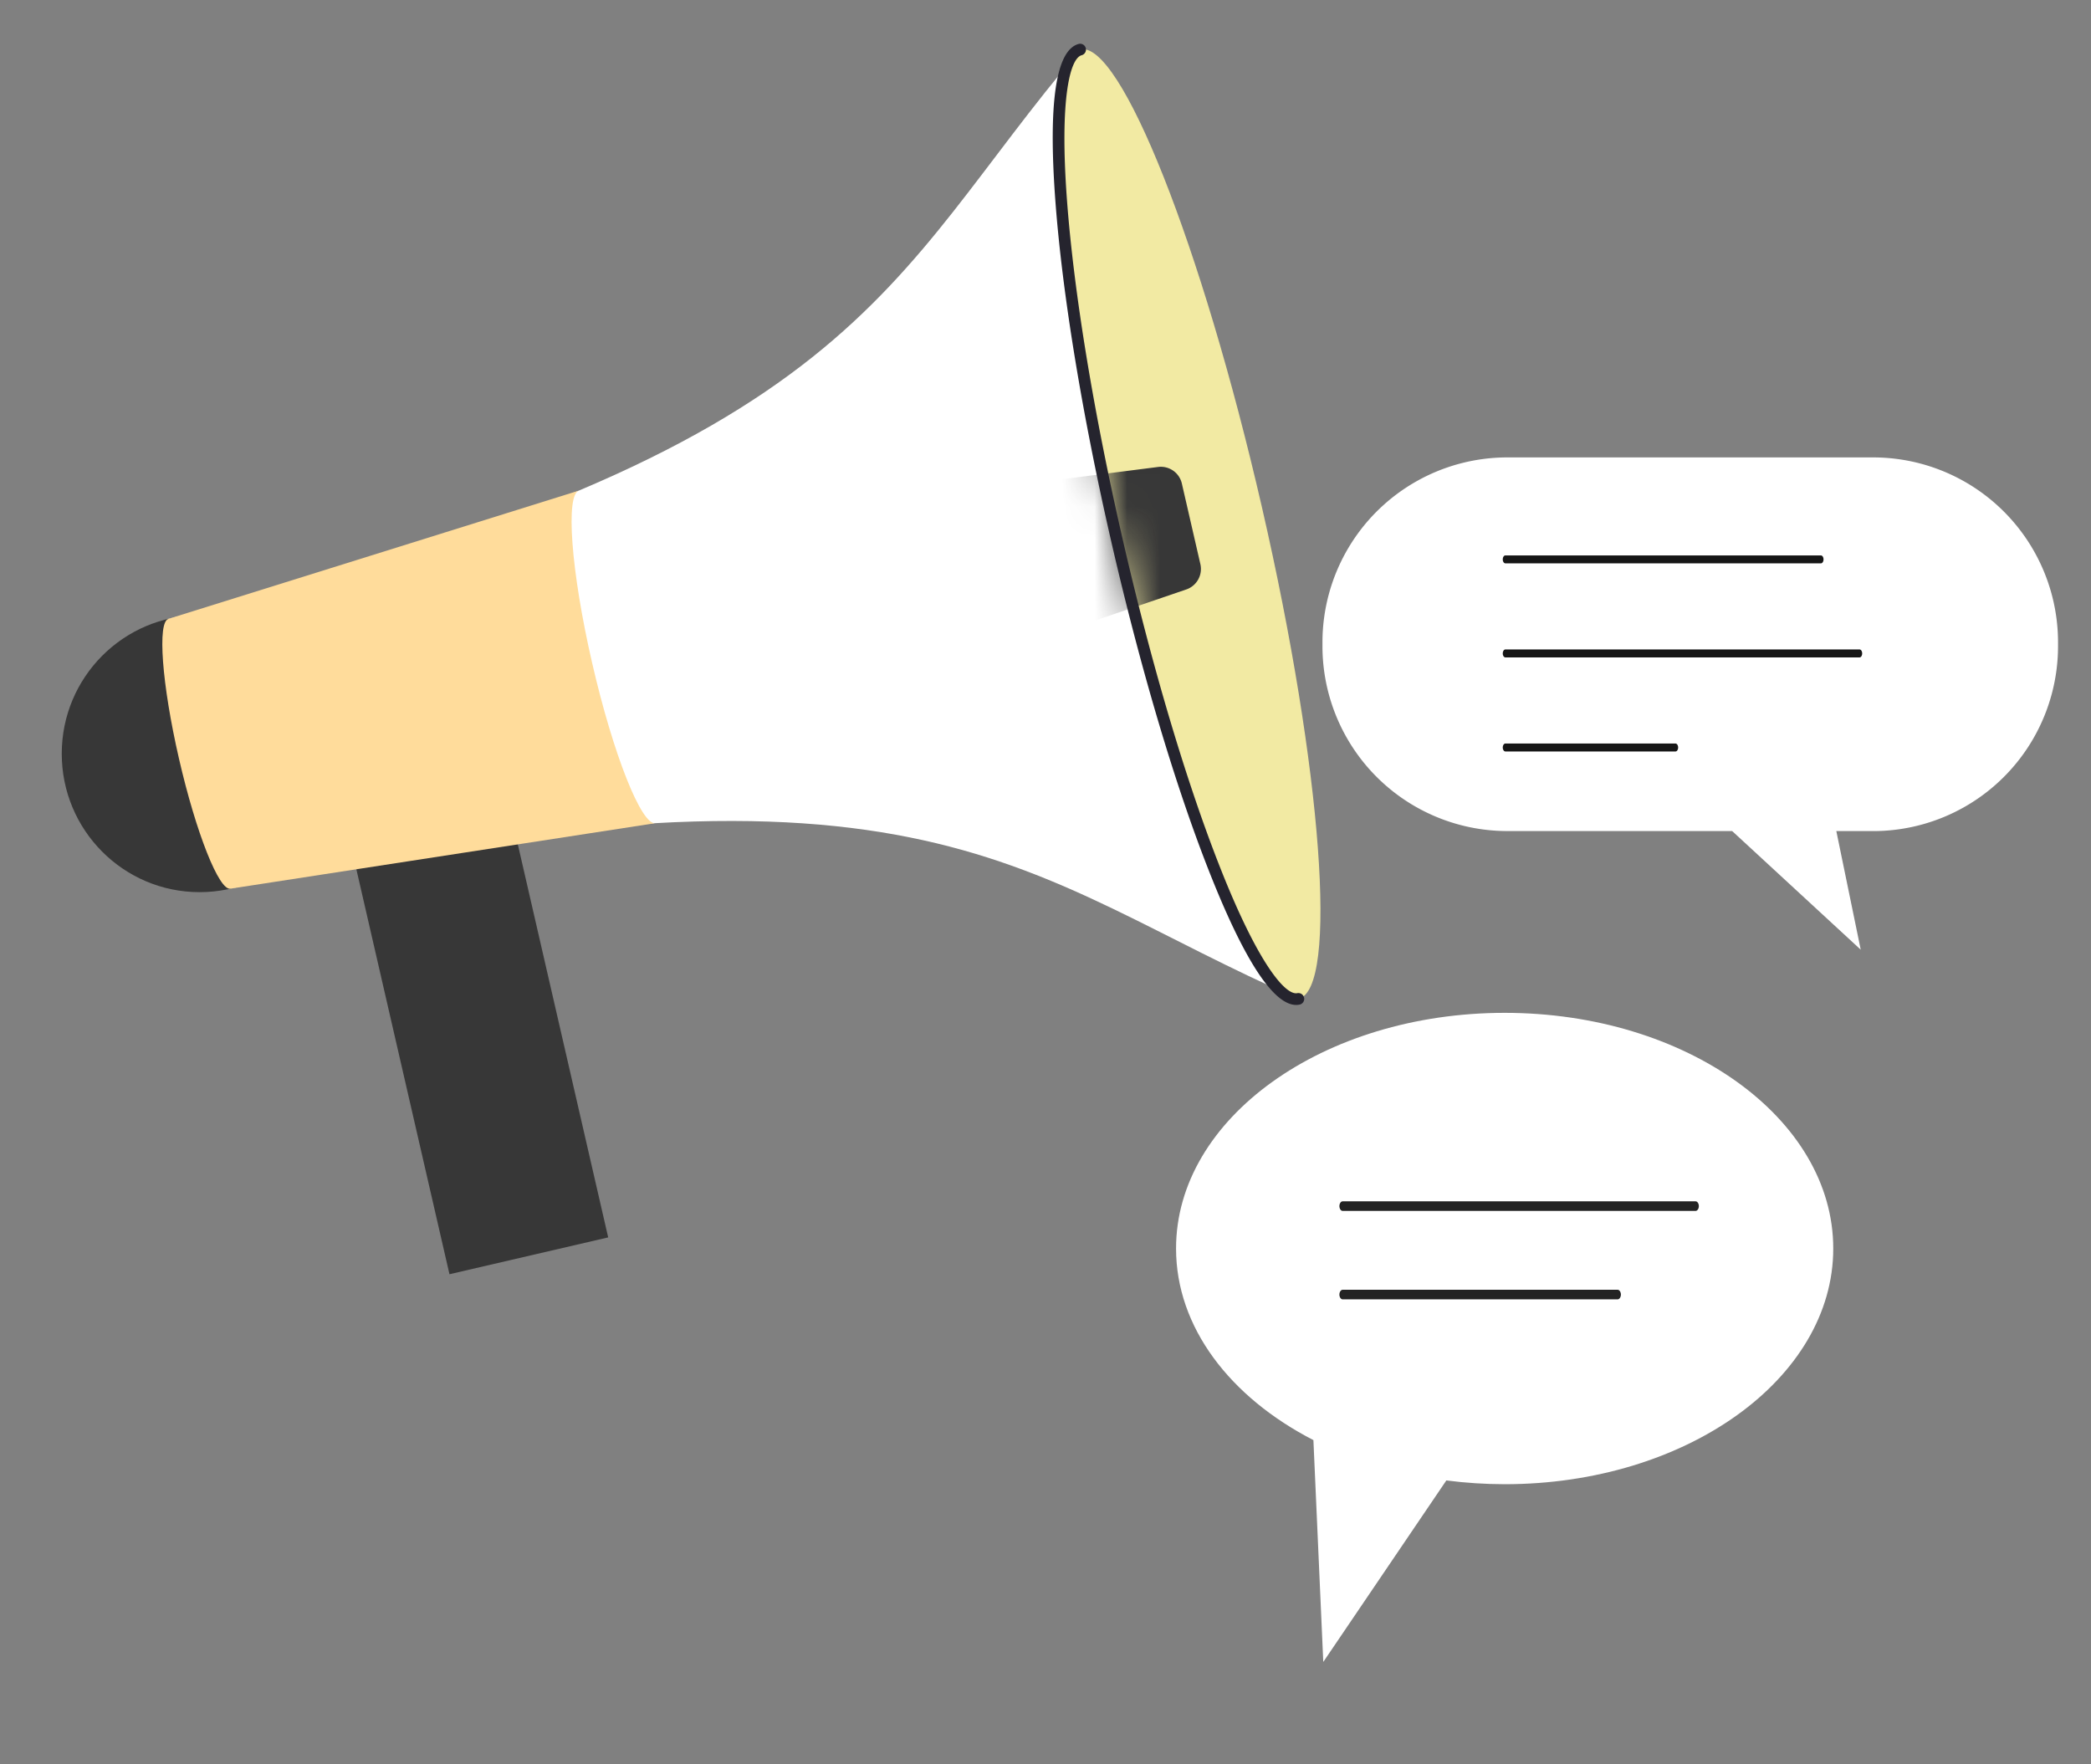
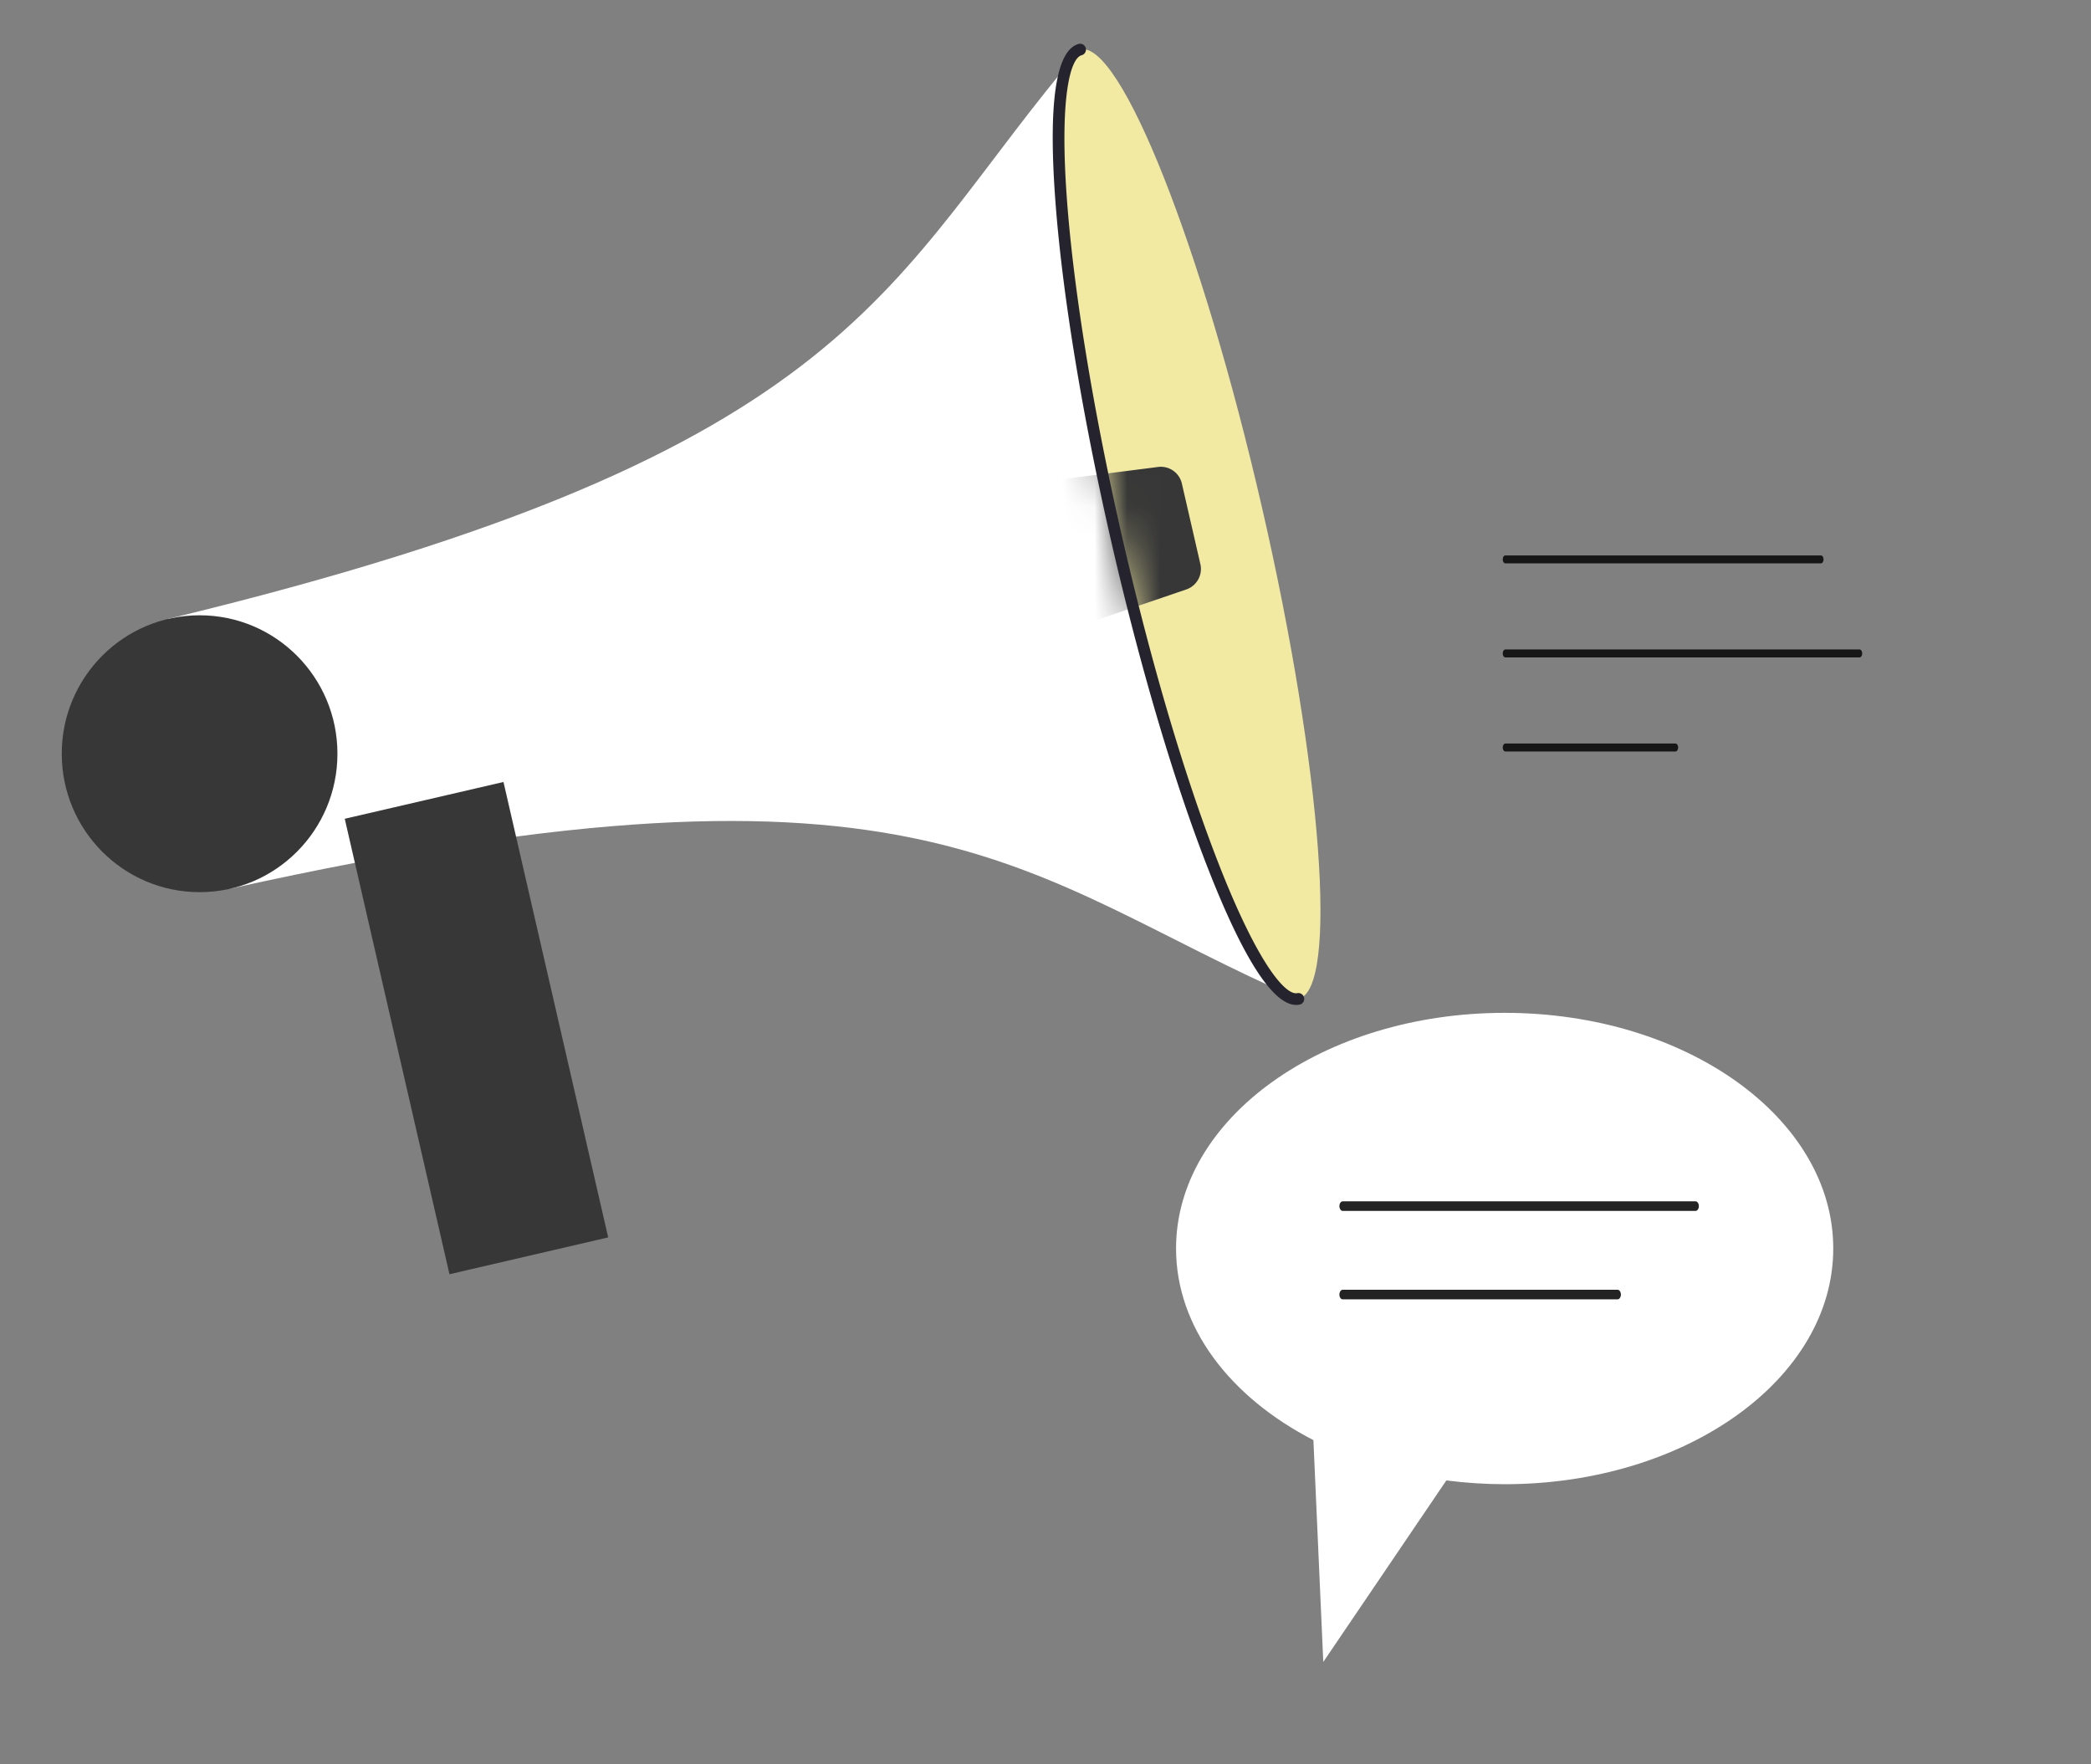
<svg xmlns="http://www.w3.org/2000/svg" width="64" height="54" fill="none">
  <rect width="100%" height="100%" fill="#808080" stroke="none" />
  <path d="M39.746 30.57c-8.482-3.688-11.274-8.134-32.693-3.372L5.155 18.94C26.484 13.79 27.053 8.565 33.066 1.515l6.68 29.055Z" fill="#fff" />
  <path d="M6.11 27.306c-2.331 0-4.22-1.897-4.22-4.237s1.889-4.237 4.22-4.237c2.33 0 4.218 1.897 4.218 4.237S8.44 27.306 6.11 27.306ZM15.41 23.934l-4.858 1.126L13.757 39l4.858-1.127-3.205-13.94Z" fill="#373737" />
  <path d="M34.183 16.557C32.34 8.534 31.837 1.8 33.063 1.514c1.227-.284 3.717 5.99 5.562 14.013 1.844 8.024 2.346 14.759 1.12 15.043-1.227.285-3.717-5.989-5.562-14.013Z" fill="#F2EAA3" />
-   <path d="m5.16 18.94 12.57-3.928c-.43.1-.255 2.46.392 5.271.646 2.812 1.519 5.01 1.948 4.91L7.057 27.199c-.348.08-1.056-1.703-1.58-3.983-.524-2.28-.667-4.194-.318-4.274Z" fill="#FFDC9B" />
  <mask id="a" style="mask-type:luminance" maskUnits="userSpaceOnUse" x="32" y="1" width="9" height="30">
    <path d="M34.187 16.557C32.342 8.534 31.841 1.8 33.067 1.514c1.227-.284 3.717 5.99 5.562 14.013 1.844 8.024 2.346 14.759 1.12 15.043-1.227.285-3.717-5.989-5.562-14.013Z" fill="#fff" />
  </mask>
  <g mask="url(#a)">
    <path d="m33.142 19.121 3.168-1.08a.663.663 0 0 0 .43-.777l-.566-2.463a.66.66 0 0 0-.726-.509l-3.319.424a.662.662 0 0 0-.56.806l.718 3.12a.66.66 0 0 0 .855.48Z" fill="#373737" />
  </g>
  <path d="M39.674 30.758c.04 0 .08-.005.118-.014a.179.179 0 0 0-.08-.348c-.356.083-1.183-.859-2.343-3.783-1.047-2.638-2.114-6.224-3.004-10.096-.89-3.871-1.497-7.564-1.708-10.396-.233-3.139.1-4.35.455-4.432a.179.179 0 0 0-.08-.348c-.71.165-.955 1.782-.73 4.807.212 2.85.822 6.56 1.716 10.45.894 3.889 1.966 7.493 3.02 10.148 1.057 2.664 1.943 4.012 2.636 4.012Z" fill="#25242E" />
-   <path d="M46.138 14a5.66 5.66 0 0 0-5.661 5.66v.115a5.66 5.66 0 0 0 5.66 5.661h6.88l3.935 3.631-.747-3.63h1.126a5.66 5.66 0 0 0 5.66-5.662v-.114A5.66 5.66 0 0 0 57.332 14H46.137Z" fill="#fff" />
  <path d="M55.734 17.242h-9.659c-.02 0-.04-.012-.056-.035a.159.159 0 0 1-.023-.086c0-.032.008-.063.023-.086.015-.023.035-.035.056-.035h9.659c.02 0 .04.012.056.035a.159.159 0 0 1 .023.086.159.159 0 0 1-.023.086c-.015.023-.035.035-.056.035Zm1.183 2.879H46.075c-.02 0-.04-.013-.056-.035a.159.159 0 0 1-.023-.086c0-.032.008-.063.023-.086.015-.023.035-.036.056-.036h10.842c.02 0 .041.013.056.036a.16.16 0 0 1 .023.086.16.16 0 0 1-.023.085c-.015.023-.035.036-.056.036ZM51.284 23h-5.209c-.02 0-.04-.013-.056-.036a.159.159 0 0 1-.023-.085c0-.033.008-.064.023-.086.015-.023.035-.036.056-.036h5.209c.02 0 .04.013.056.036a.159.159 0 0 1 .023.085.159.159 0 0 1-.023.086c-.015.023-.035.036-.056.036Z" fill="#161616" />
  <path d="M46.054 31c-5.555 0-10.058 3.23-10.058 7.213 0 2.417 1.66 4.555 4.204 5.864l.302 6.79 3.767-5.556c.592.077 1.188.115 1.785.116 5.554 0 10.057-3.23 10.057-7.214 0-3.983-4.503-7.213-10.057-7.213Z" fill="#fff" />
  <path d="M51.897 37.062H41.096c-.027 0-.052-.015-.07-.043a.188.188 0 0 1-.03-.104c0-.038.01-.076.03-.103.018-.028.043-.043.07-.043h10.8c.027 0 .052.015.071.043.019.027.03.065.03.103 0 .04-.011.077-.03.104-.019.028-.044.043-.07.043Zm-2.386 2.707h-8.416c-.026 0-.051-.016-.07-.043a.188.188 0 0 1-.029-.104c0-.039.01-.076.03-.103.018-.028.043-.043.07-.043h8.415c.026 0 .052.015.07.043.019.027.03.064.03.103 0 .04-.011.076-.03.104-.018.027-.044.043-.07.043Z" fill="#232323" />
</svg>